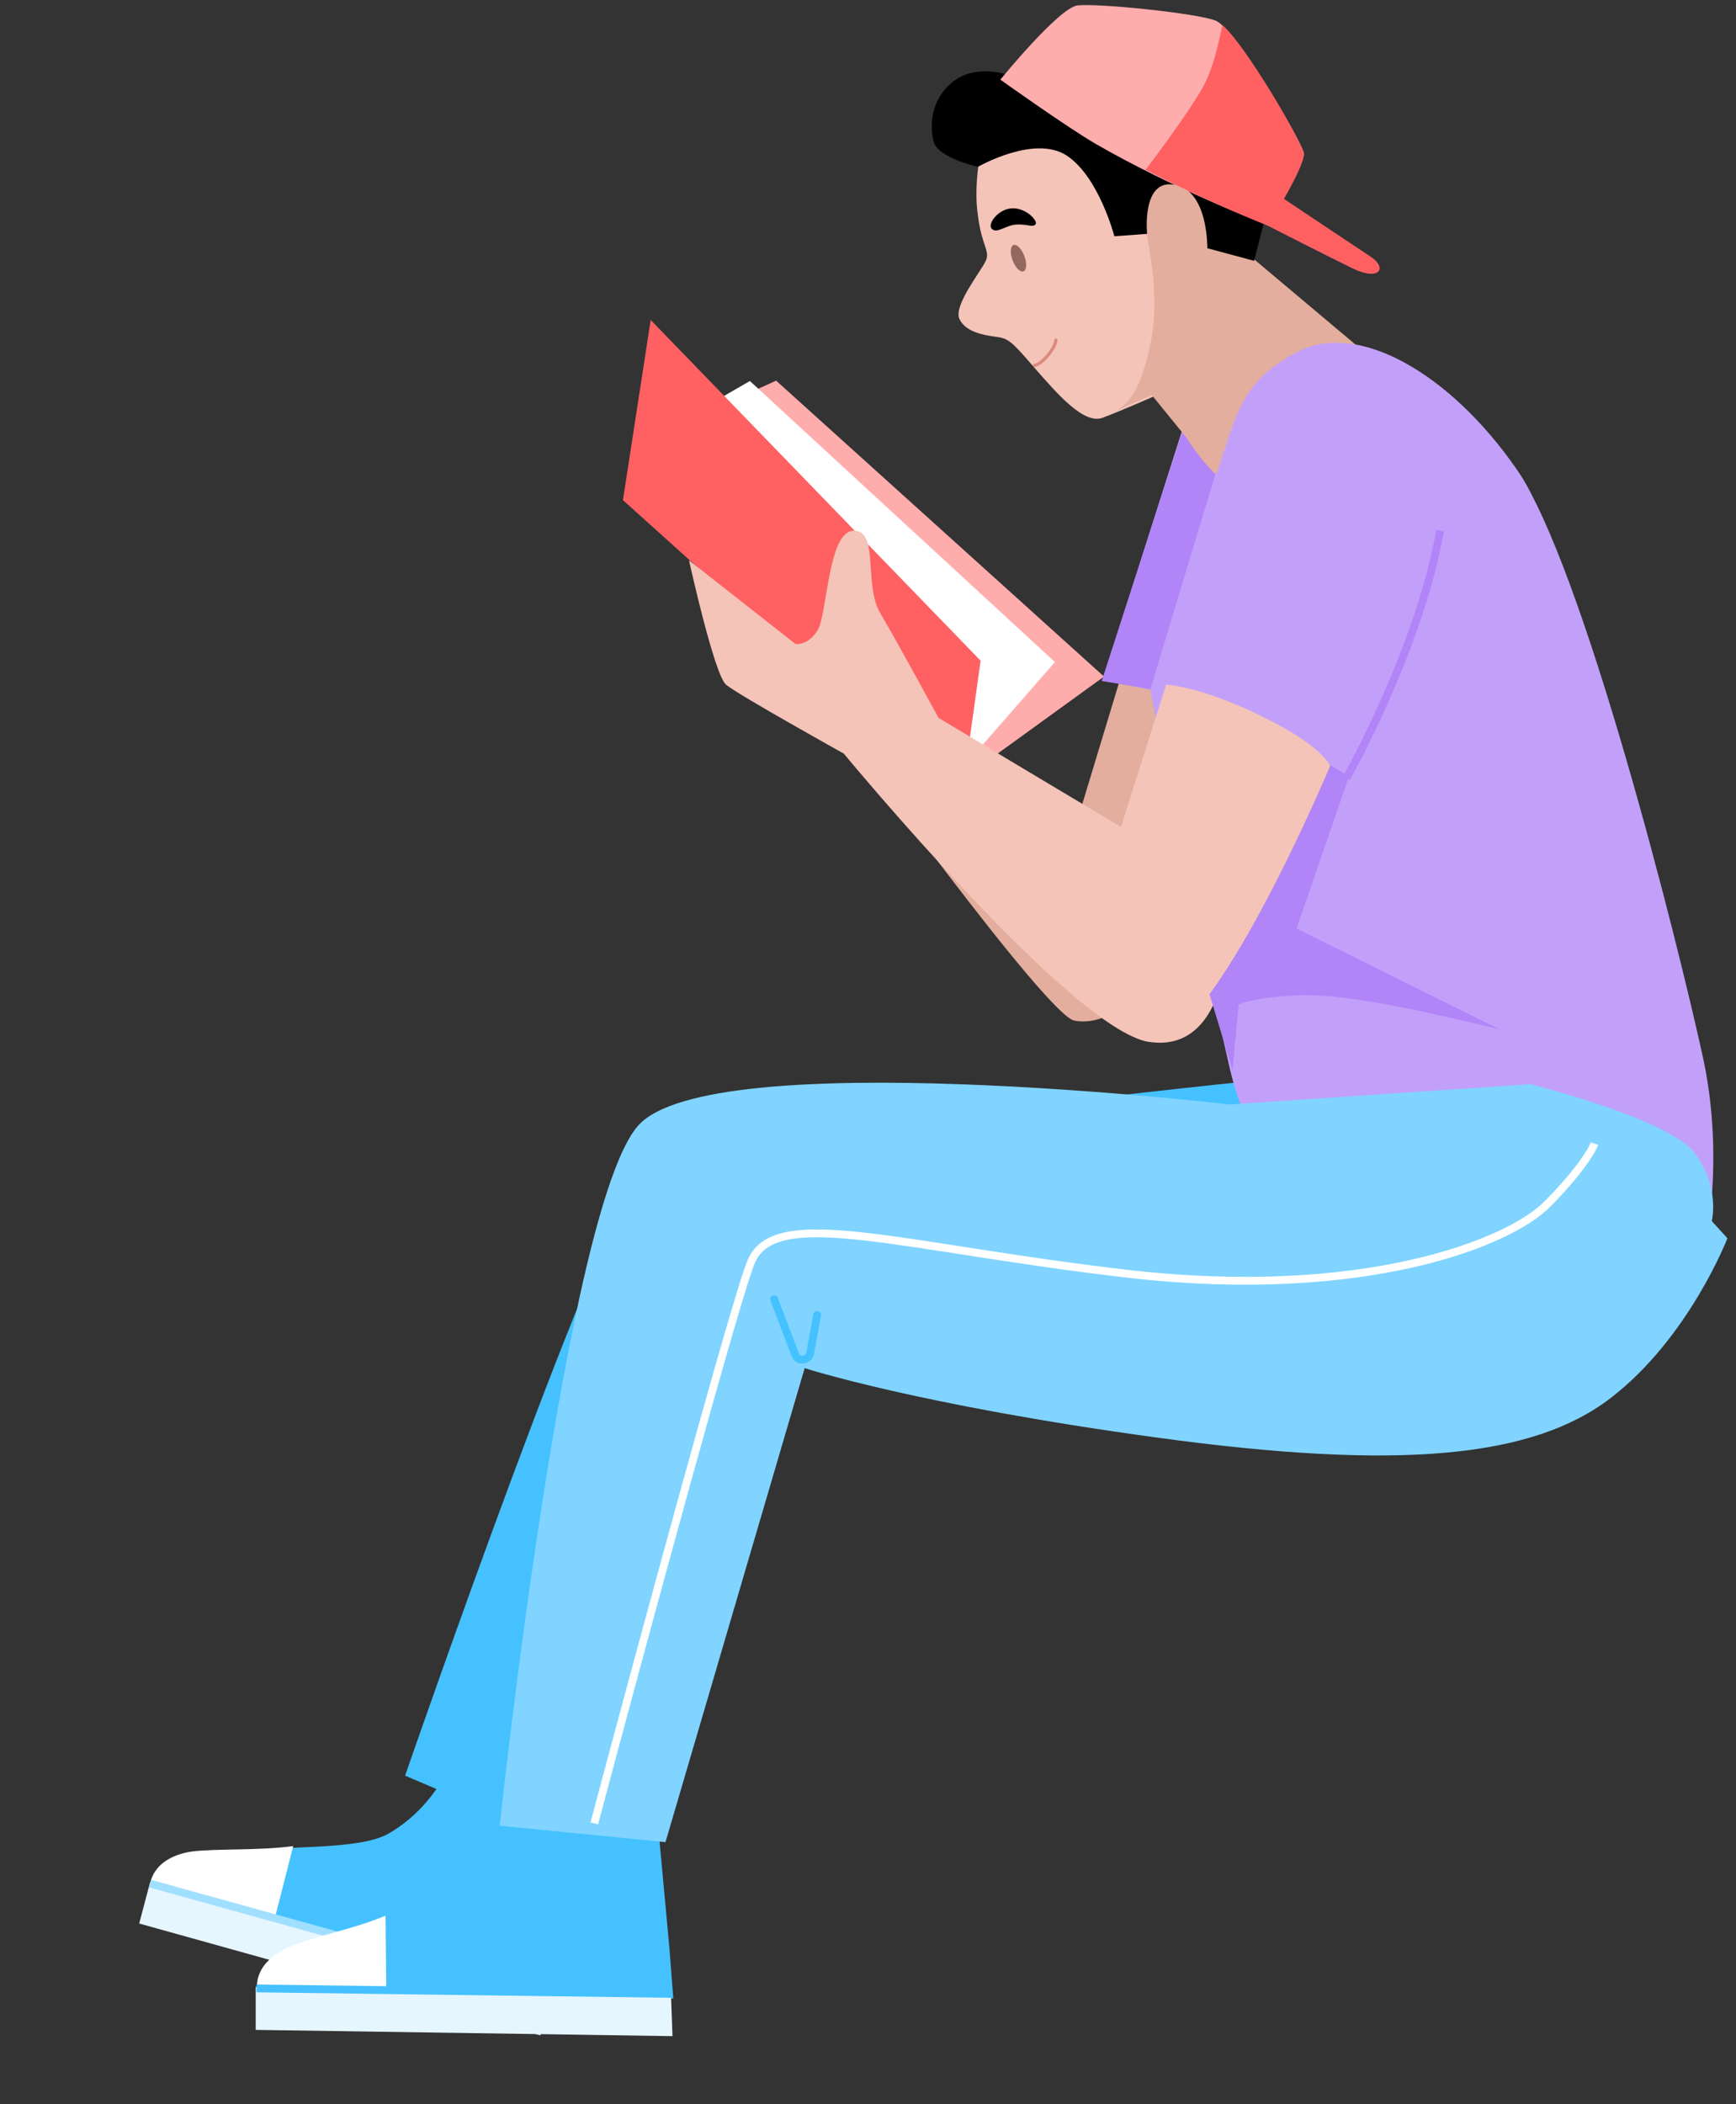
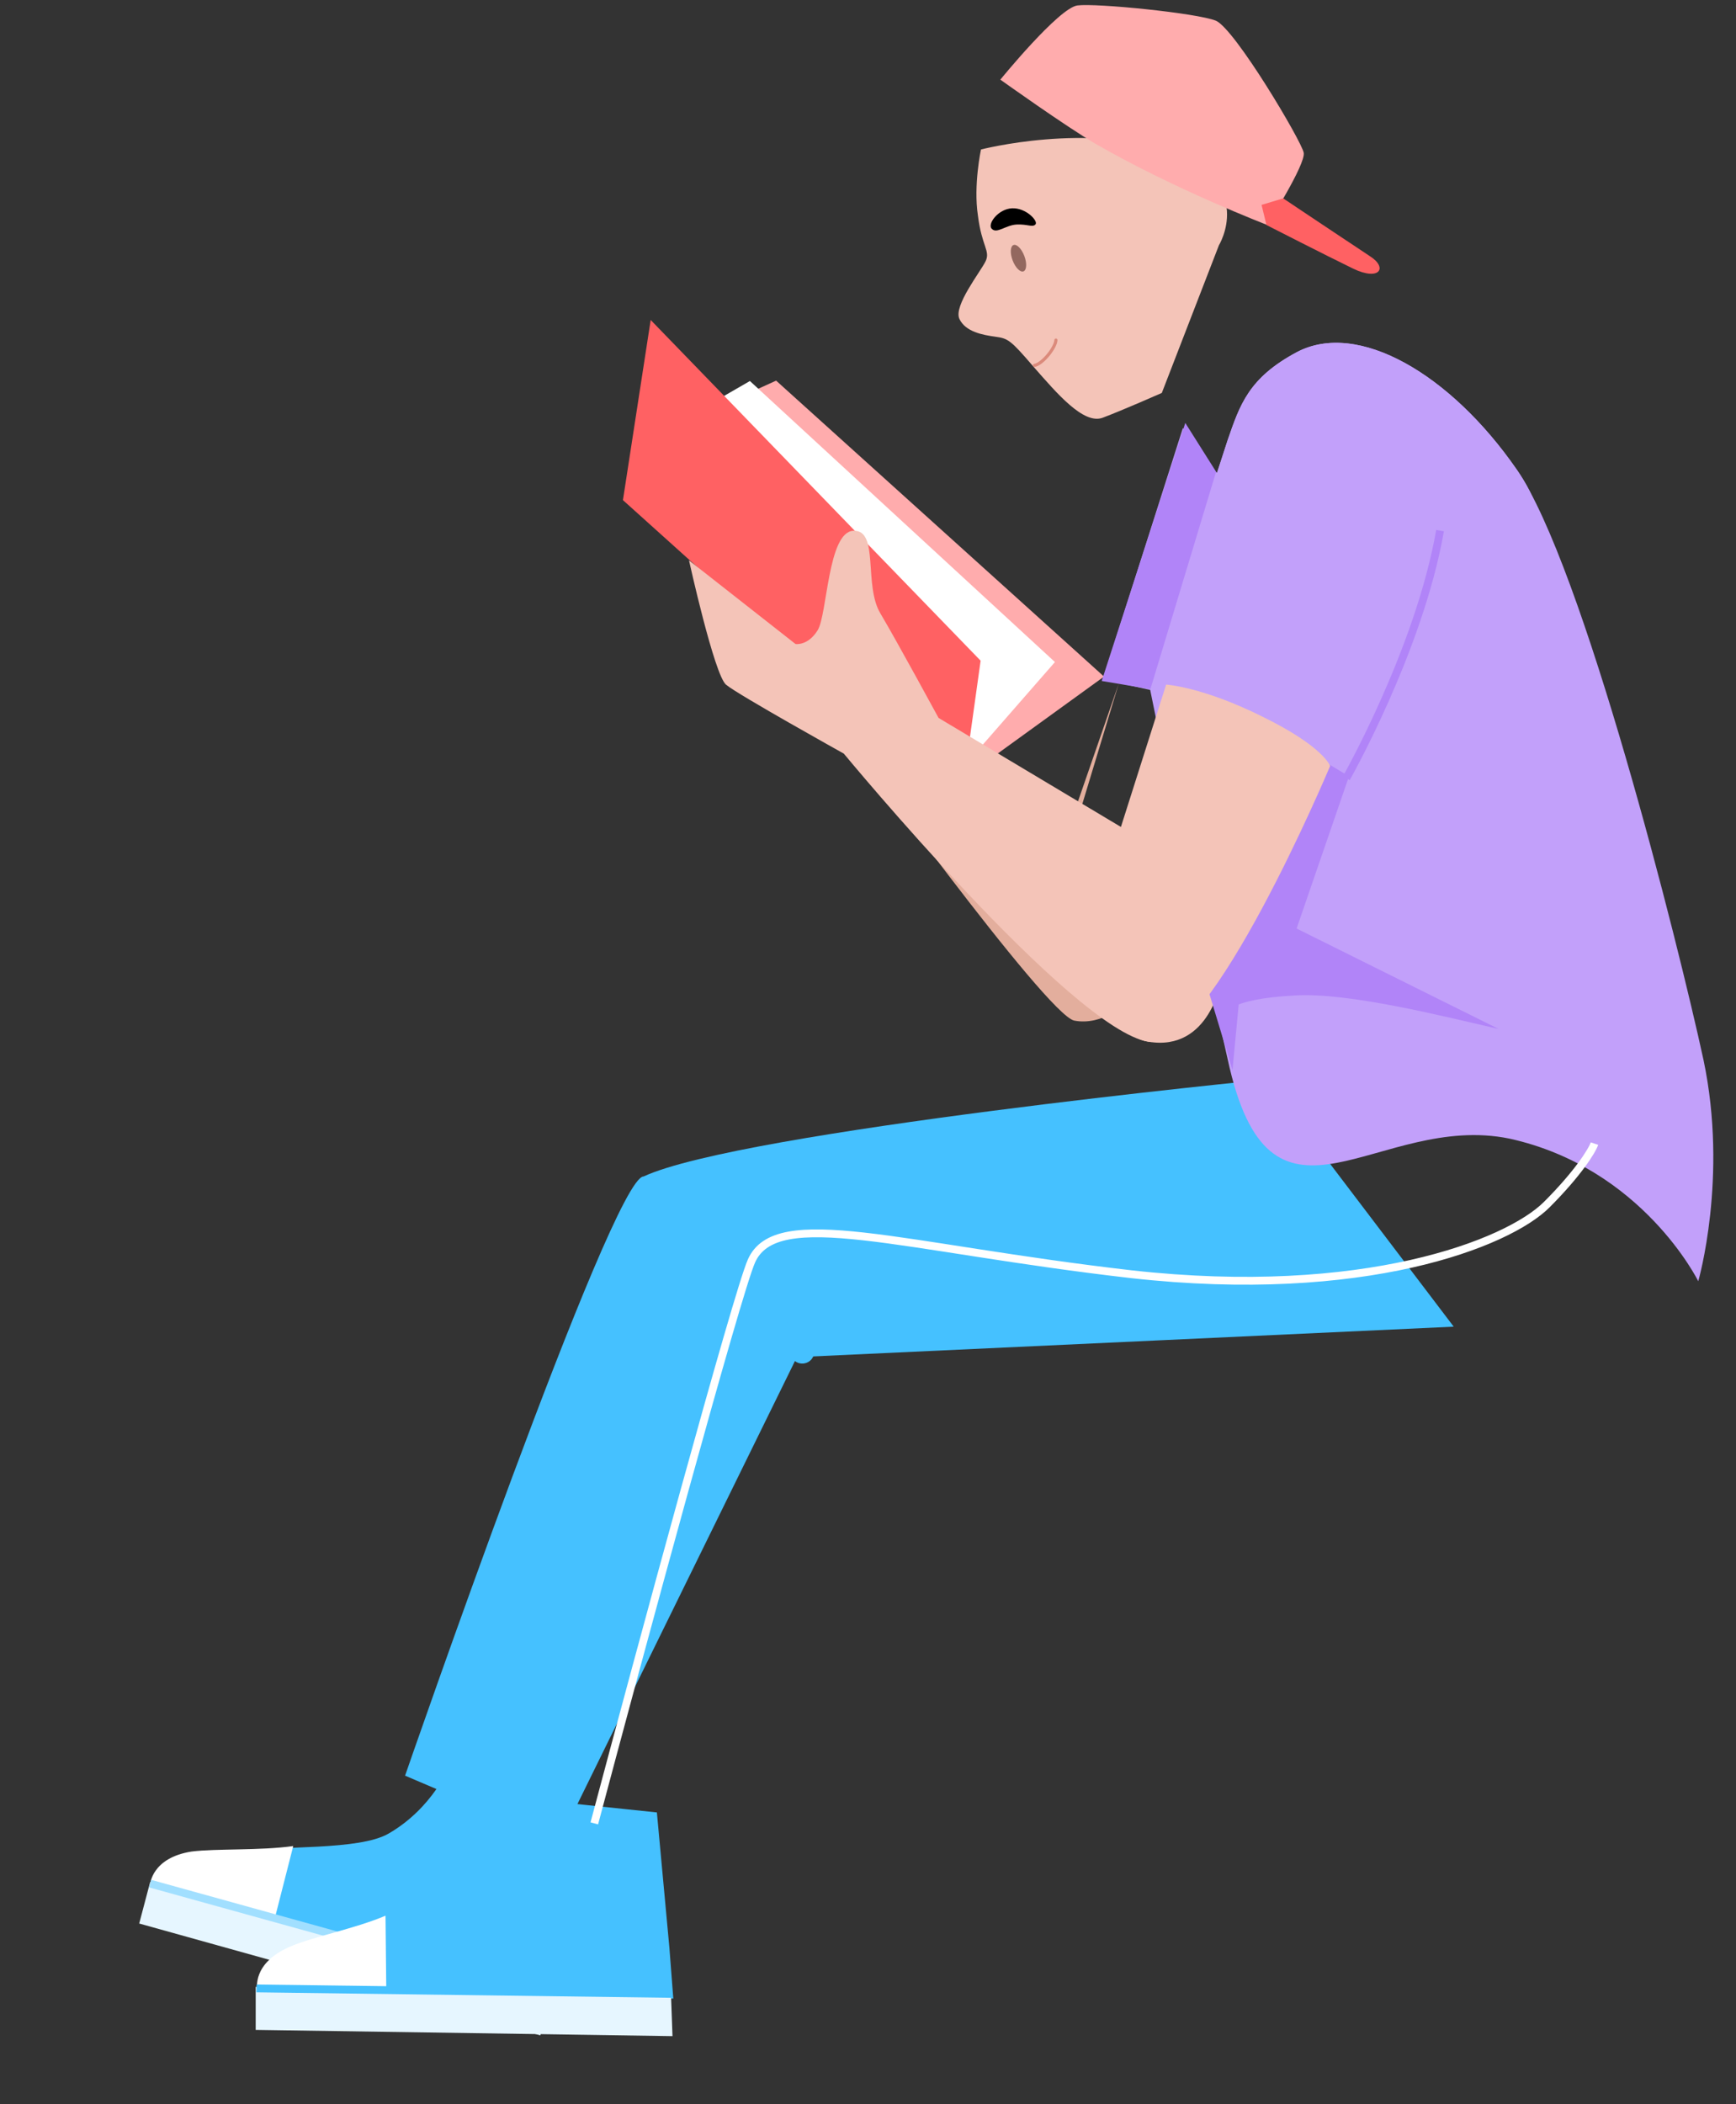
<svg xmlns="http://www.w3.org/2000/svg" id="eXHuOjG09vZ1" viewBox="0 0 222 269" shape-rendering="geometricPrecision" text-rendering="geometricPrecision">
  <rect x="0" y="0" width="222" height="269" fill="#333333" stroke="none" />
  <style> #eXHuOjG09vZ2_tr {animation: eXHuOjG09vZ2_tr__tr 7000ms linear infinite normal forwards}@keyframes eXHuOjG09vZ2_tr__tr { 0% {transform: translate(185.901px,158.302px) rotate(0deg)} 14.286% {transform: translate(185.901px,158.302px) rotate(1.379deg);animation-timing-function: cubic-bezier(0.445,0.05,0.55,0.95)} 35.714% {transform: translate(185.901px,158.302px) rotate(0deg);animation-timing-function: cubic-bezier(0.445,0.05,0.55,0.95)} 50% {transform: translate(185.901px,158.302px) rotate(1.379deg);animation-timing-function: cubic-bezier(0.445,0.05,0.55,0.95)} 71.429% {transform: translate(185.901px,158.302px) rotate(0deg)} 100% {transform: translate(185.901px,158.302px) rotate(0deg)}} #eXHuOjG09vZ8_tr {animation: eXHuOjG09vZ8_tr__tr 7000ms linear infinite normal forwards}@keyframes eXHuOjG09vZ8_tr__tr { 0% {transform: translate(185.973px,138.604px) rotate(9.496deg)} 7.143% {transform: translate(185.973px,138.604px) rotate(0deg);animation-timing-function: cubic-bezier(0.445,0.05,0.55,0.95)} 64.286% {transform: translate(185.973px,138.604px) rotate(0deg);animation-timing-function: cubic-bezier(0.445,0.05,0.55,0.95)} 71.429% {transform: translate(185.973px,138.604px) rotate(9.496deg)} 100% {transform: translate(185.973px,138.604px) rotate(9.496deg)}} #eXHuOjG09vZ10_tr {animation: eXHuOjG09vZ10_tr__tr 7000ms linear infinite normal forwards}@keyframes eXHuOjG09vZ10_tr__tr { 0% {transform: translate(148.699px,134.5px) rotate(0deg)} 14.286% {transform: translate(148.699px,134.5px) rotate(-8.095deg);animation-timing-function: cubic-bezier(0.445,0.05,0.55,0.95)} 57.143% {transform: translate(148.699px,134.5px) rotate(-8.095deg);animation-timing-function: cubic-bezier(0.445,0.05,0.55,0.95)} 71.429% {transform: translate(148.699px,134.5px) rotate(0deg)} 100% {transform: translate(148.699px,134.5px) rotate(0deg)}} #eXHuOjG09vZ20_tr {animation: eXHuOjG09vZ20_tr__tr 7000ms linear infinite normal forwards}@keyframes eXHuOjG09vZ20_tr__tr { 0% {transform: translate(148.699px,57.479px) rotate(-12.252deg)} 14.286% {transform: translate(148.699px,57.479px) rotate(-20.988deg);animation-timing-function: cubic-bezier(0.445,0.05,0.55,0.95)} 57.143% {transform: translate(148.699px,57.479px) rotate(-20.988deg);animation-timing-function: cubic-bezier(0.445,0.05,0.55,0.95)} 71.429% {transform: translate(148.699px,57.479px) rotate(-12.252deg)} 100% {transform: translate(148.699px,57.479px) rotate(-12.252deg)}} #eXHuOjG09vZ28_ts {animation: eXHuOjG09vZ28_ts__ts 7000ms linear infinite normal forwards}@keyframes eXHuOjG09vZ28_ts__ts { 0% {transform: translate(117.321px,36.512px) scale(1,1)} 1.429% {transform: translate(117.321px,36.512px) scale(1,0.2)} 2.857% {transform: translate(117.321px,36.512px) scale(1,1)} 24.286% {transform: translate(117.321px,36.512px) scale(1,1)} 25.714% {transform: translate(117.321px,36.512px) scale(1,0.2)} 27.143% {transform: translate(117.321px,36.512px) scale(1,1)} 28.571% {transform: translate(117.321px,36.512px) scale(1,0.2)} 30% {transform: translate(117.321px,36.512px) scale(1,1)} 64.286% {transform: translate(117.321px,36.512px) scale(1,1)} 65.714% {transform: translate(117.321px,36.512px) scale(1,0.2)} 67.143% {transform: translate(117.321px,36.512px) scale(1,1)} 100% {transform: translate(117.321px,36.512px) scale(1,1)}} </style>
  <g id="eXHuOjG09vZ2_tr" transform="translate(185.901,158.302) rotate(0)">
    <g transform="translate(-185.901,-158.302)">
      <path d="M74.402,232.099l-2.9,17.2-1.2,6.4-45.2-13.8c0,0,.4-4.5,5.6-5.2c5.1-.8,15.2-.1,19-2.3c5.7-3.3,7.8-8.7,7.8-8.7l16.9,6.4Z" fill="#45c1ff" />
      <path d="M70.301,254.802l-1.2,5.4-51.3-14.3l1.4-5.3l51.1,14.2Z" fill="#e6f6ff" />
      <path d="M19.199,240.9l15.9,4.5l2.4-9.4c-4.3.6-9.8.3-13,.7-5.1.8-5.3,4.2-5.3,4.2Z" fill="#fff" />
      <path d="M19.199,240.801l51.2,14.2" fill="none" stroke="#a1dfff" />
      <path d="M51.801,227l19.7,8.4l30.4-61.9l84-3.9-24-31.6c0,0-67.1,6.6-79.6,12.4-4,0-30.5,76.6-30.5,76.6Z" fill="#45c1ff" />
    </g>
  </g>
  <g id="eXHuOjG09vZ8_tr" transform="translate(185.973,138.604) rotate(9.496)">
    <g transform="translate(-185.973,-138.604)">
-       <path d="M135.201,95.202l-2.6,20.163L139.601,115.802l3.5-20.7h-7.9v.1Z" fill="#e3ae9d" />
+       <path d="M135.201,95.202l-2.6,20.163L139.601,115.802h-7.9v.1Z" fill="#e3ae9d" />
      <g id="eXHuOjG09vZ10_tr" transform="translate(148.699,134.5) rotate(0)">
        <g transform="translate(-148.699,-134.5)">
          <path d="M85.6,64.199l-10.1,6.8l42.8,38.7l14.9-15.1-47.6-30.4Z" fill="#ffacad" />
          <g>
            <path d="M78.902,67.601l3.4-2.8l44.4,29-9.8,15.9L78.902,67.601Z" fill="#fff" />
          </g>
          <path d="M143.102,135.202c0,0-2.7,3.5-6.4,3.4-3.6-.1-35.1-31.2-35.1-31.2l41.5,27.8Z" fill="#e3ae9d" />
          <path d="M68.5,59.199l.3,23.3l49,31.2-.5-18.5-48.8-36Z" fill="#ff6163" />
          <path d="M154.402,130.302c0,0,.1,9.398-7.9,9.398-9.9.1-44.5-29.9-44.5-29.9s-14.6-5.2-16.3-6.2-7.3-14.9-7.3-14.9l15.2,8.3c0,0,1.6,0,2.5-2.2s-.8-12.6,2.4-13.3c3.3-.7,2.4,6.7,5.2,9.9c2.7,3.2,9.5,11.9,9.5,11.9l25.3,9.9c10.376,2.129,8.651,9.074,15.9,17.102" fill="#f4c4b8" />
        </g>
      </g>
      <path d="M150.702,49.602c7-5.3,19.8-.5,30.2,10.2s30.3,56.2,36,70.5c5.6,14.3,4,28,4,28s-9.4-13.1-26.8-14c-17.147-.635-27.331,19.489-36.8-3l-5.1-12.5-12.9-33.5-6.2-.3l4.8-33.4l5.1,6c0,0,.1-.8.8-5.4.8-4.7,1.3-8.3,6.9-12.6Z" fill="#c2a0fa" />
      <path d="M165.902,102.302c0,0,6.5-17.8,6.6-33.2" fill="none" stroke="#b184f8" stroke-miterlimit="10" />
      <path d="M143.1,66.502l-3.5,28.7h-6.6l5.1-34.3l5,5.6Z" fill="#b184f8" />
      <g id="eXHuOjG09vZ20_tr" transform="translate(148.699,57.479) rotate(-12.252)">
        <g transform="translate(-148.699,-57.479)">
          <path d="M113.2,22.4c0,0-1.2,4.5-.8,8.4.3,4,1.4,4.6.7,5.9s-4.4,5.5-3.7,7.2s2.9,2.2,4.5,2.5s1.9.5,4.7,4.1c2.8,3.5,6,7.7,8.5,6.9s7.7-2.8,7.7-2.8L143,36.1c0,0,5.1-7.5-5.4-12.1-10.4-4.5-24.4-1.6-24.4-1.6Z" fill="#f4c4b8" />
-           <path d="M133.502,54.8l4.2,5.7c0,0,3.6,6.6,7,7.1c2.2.3,3-4.3,7-7c7.279-4.064,16.677-3.078,7.842-11.256L147.302,38l-5.9-1.8c0,0,3-4.7-.6-8.9l-3.9-2.3-4.5,2.5c0,0,3.5,11.8,1.3,20.6-1.8,6.9-3.6,7.9-5.3,8.7c3.7-1.5,5.1-2,5.1-2Z" fill="#e3ae9d" />
-           <path d="M117.001,12.999c0,0-4-1.6-7,.6s-3.2,5.5-2.8,7.5c.4,2.1,5.5,3.5,5.5,3.5s7.4-3.8,11.4-.9s5.6,10.6,5.6,10.6l4.2-.1c0,0-.4-7.1,3.8-6.1c4.3.9,3.8,8.3,3.8,8.3l5.9,1.9l2.4-7.8-32.8-17.5Z" />
          <path d="M126.402,4.601c2.4-.2,15.2,1.7,17.6,2.8c2.4,1.2,10.2,15.9,10.4,17.4s-5.1,9-5.1,9-11.6-5.1-21.4-11.4c-3.7-2.4-11.8-8.8-11.8-8.8s7.9-8.8,10.3-9Z" fill="#ffacad" />
-           <path d="M141.802,16c-1.7,2.7-5.6,7.5-7.7,10c7.9,4.6,15.3,7.9,15.3,7.9s5.2-7.5,5-9c-.1-1.4-6.8-14.3-9.6-16.9-.6,2.3-1.5,5.7-3,8Z" fill="#ff6163" />
          <path d="M151.499,30.5c0,0,8.5,6.3,10.7,7.9c2.3,1.6,1.1,3.3-2.2,1.5s-10.8-6.1-10.8-6.1l-.5-2.6l2.8-.7Z" fill="#ff6163" />
          <path d="M121.599,47.199c-.1,1-1.9,3-2.9,3.1" fill="none" stroke="#db8a7b" stroke-width="0.4" stroke-linecap="round" />
          <g id="eXHuOjG09vZ28_ts" transform="translate(117.321,36.512) scale(1,1)">
            <path d="M117.877,38.224c.42-.137.512-1.014.205-1.959s-.897-1.601-1.317-1.465c-.42.137-.512,1.014-.205,1.959s.897,1.601,1.317,1.465Z" transform="translate(-117.321,-36.512)" fill="#93685f" />
          </g>
          <path d="M119.699,32.302c.4-.4-1.1-2.2-2.9-2.2s-3.3,1.9-2.7,2.5c.6.7,1.8-.4,3.2-.4s2,.5,2.4.1Z" />
        </g>
      </g>
      <path d="M143.002,67.602c0,0,.1-.8.8-5.4.8-4.7,1.3-8.3,6.9-12.6c7-5.3,19.8-.5,30.2,10.2s-3.795,12.156-8.4,5.533" fill="#c2a0fa" />
      <path d="M172.502,65.335l-8.6,35.567-24.6-5.6l3.7-28.8" fill="#c2a0fa" />
      <path d="M190.402,130.702l-27.6-8.4l3.4-20.3-2.8-1.1-11.3,29.3l5.6,11.3-.6-8.4c.6-.4,2.7-1.4,6.8-2.3c6.8-1.6,19.4-.5,26.5-.1Z" fill="#b184f8" />
      <path d="M138.502,113.2l2.7-18.901c0,0,4.6-.5,12.8,2c8.4,2.5,9.6,4.801,9.6,4.801s-9.1,38.6-17.1,38.6c-9.9.1-8-26.5-8-26.5" fill="#f4c4b8" />
    </g>
  </g>
  <path d="M84.002,231.701l1.6,17.3.5,6.5-47.3-1.8c0,0-.7-4.4,4-6.5c4.8-2.1,14.7-3.9,17.8-7c4.7-4.7,5.3-10.4,5.3-10.4l18.1,1.9Z" fill="#45c1ff" />
  <path d="M85.799,254.8l.2,5.5-53.3-.8v-5.5l53.1.8Z" fill="#e6f6ff" />
  <path d="M32.899,254.302l16.5.3-.1-9.7c-4,1.7-9.4,2.7-12.3,4-4.8,2.1-4.1,5.4-4.1,5.4Z" fill="#fff" />
  <path d="M32.801,254.199l53.1.7" fill="none" stroke="#45c1ff" />
-   <path d="M220.902,158.301c0,0-4.9,12.7-14.9,20.4s-27.1,9.3-57.9,5.1-45.2-8.9-45.2-8.9l-17.8,60.6-21.2-2.1c0,0,8.4-79,17.7-89.5s75.7-2.7,75.7-2.7l38.4-2.6c0,0,17.7,4.4,21,8.8s2.2,8.7,2.2,8.7l2,2.2Z" fill="#80d4ff" />
  <path d="M76,233.099c5.8-21.8,18.3-67.9,20.1-71.9c3.2-7.2,19-1.7,48.6,1.7c29.6,3.3,48.1-3.9,53.1-8.9c4-4,5.8-6.9,6.1-7.8" fill="none" stroke="#fff" />
  <path d="M104.5,168.102l-.9,4.9c-.2,1-1.6,1.1-1.9.2l-2.7-7.1" fill="none" stroke="#45c1ff" stroke-linecap="round" />
</svg>